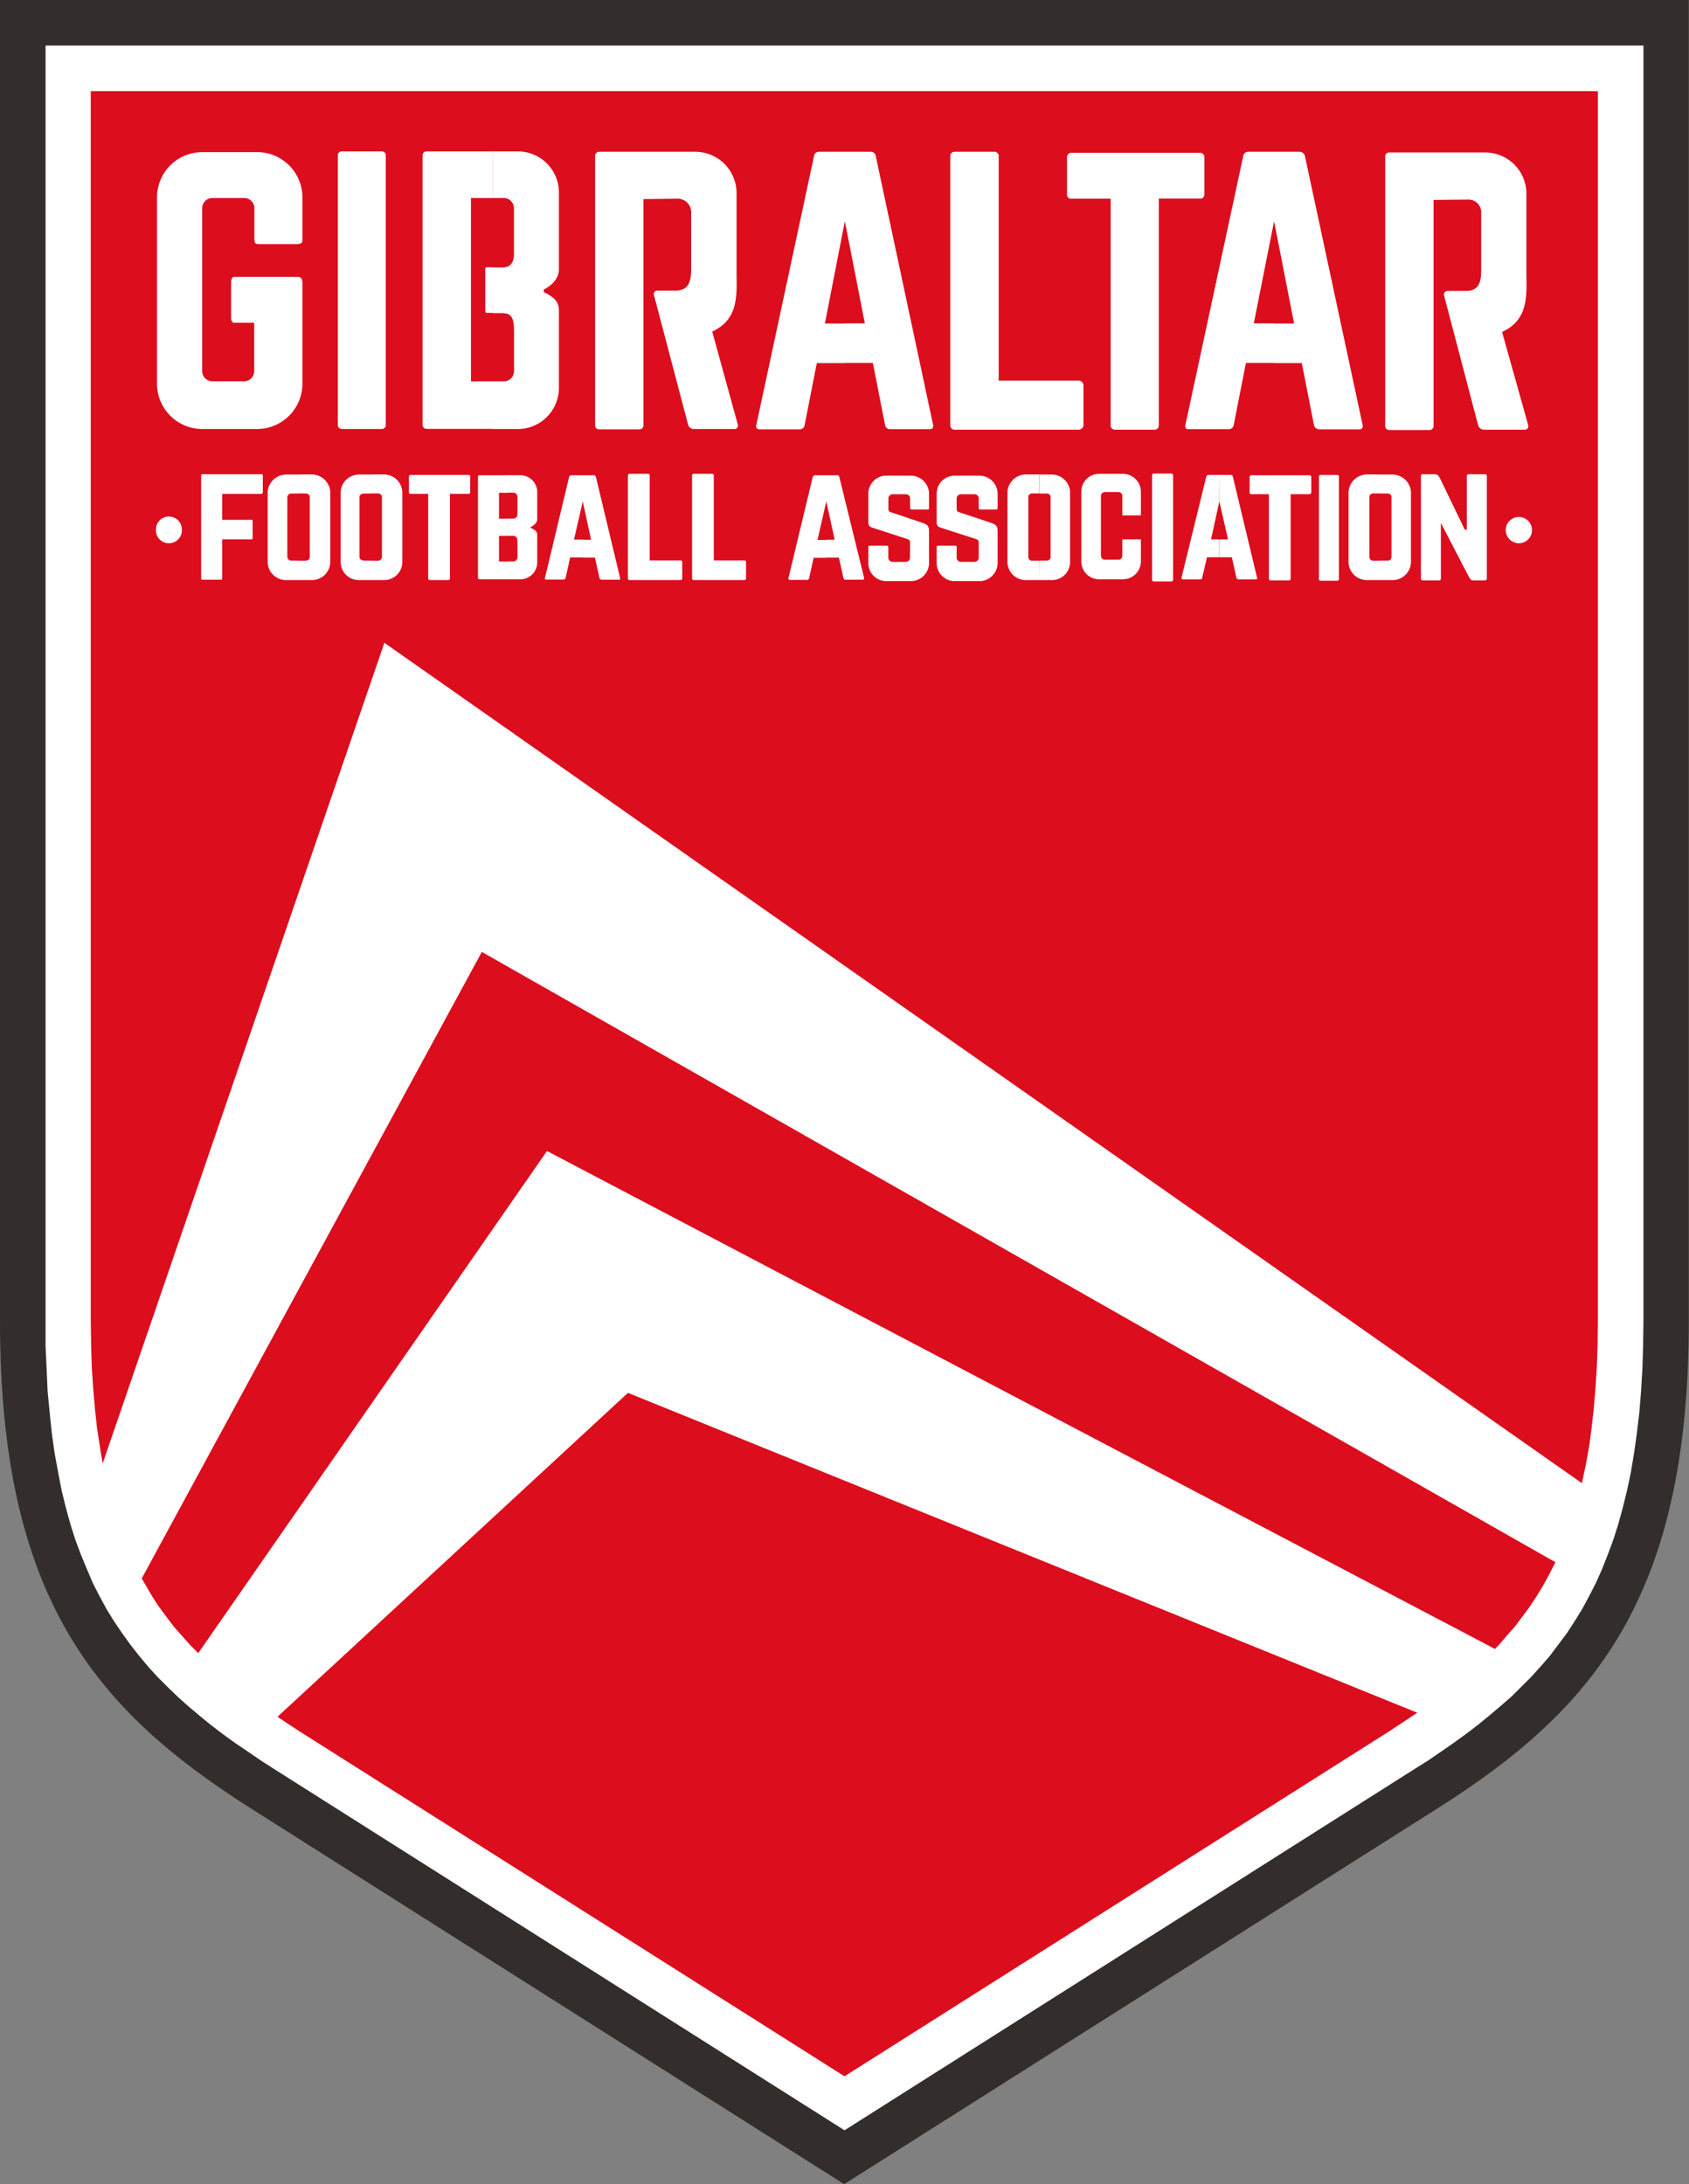
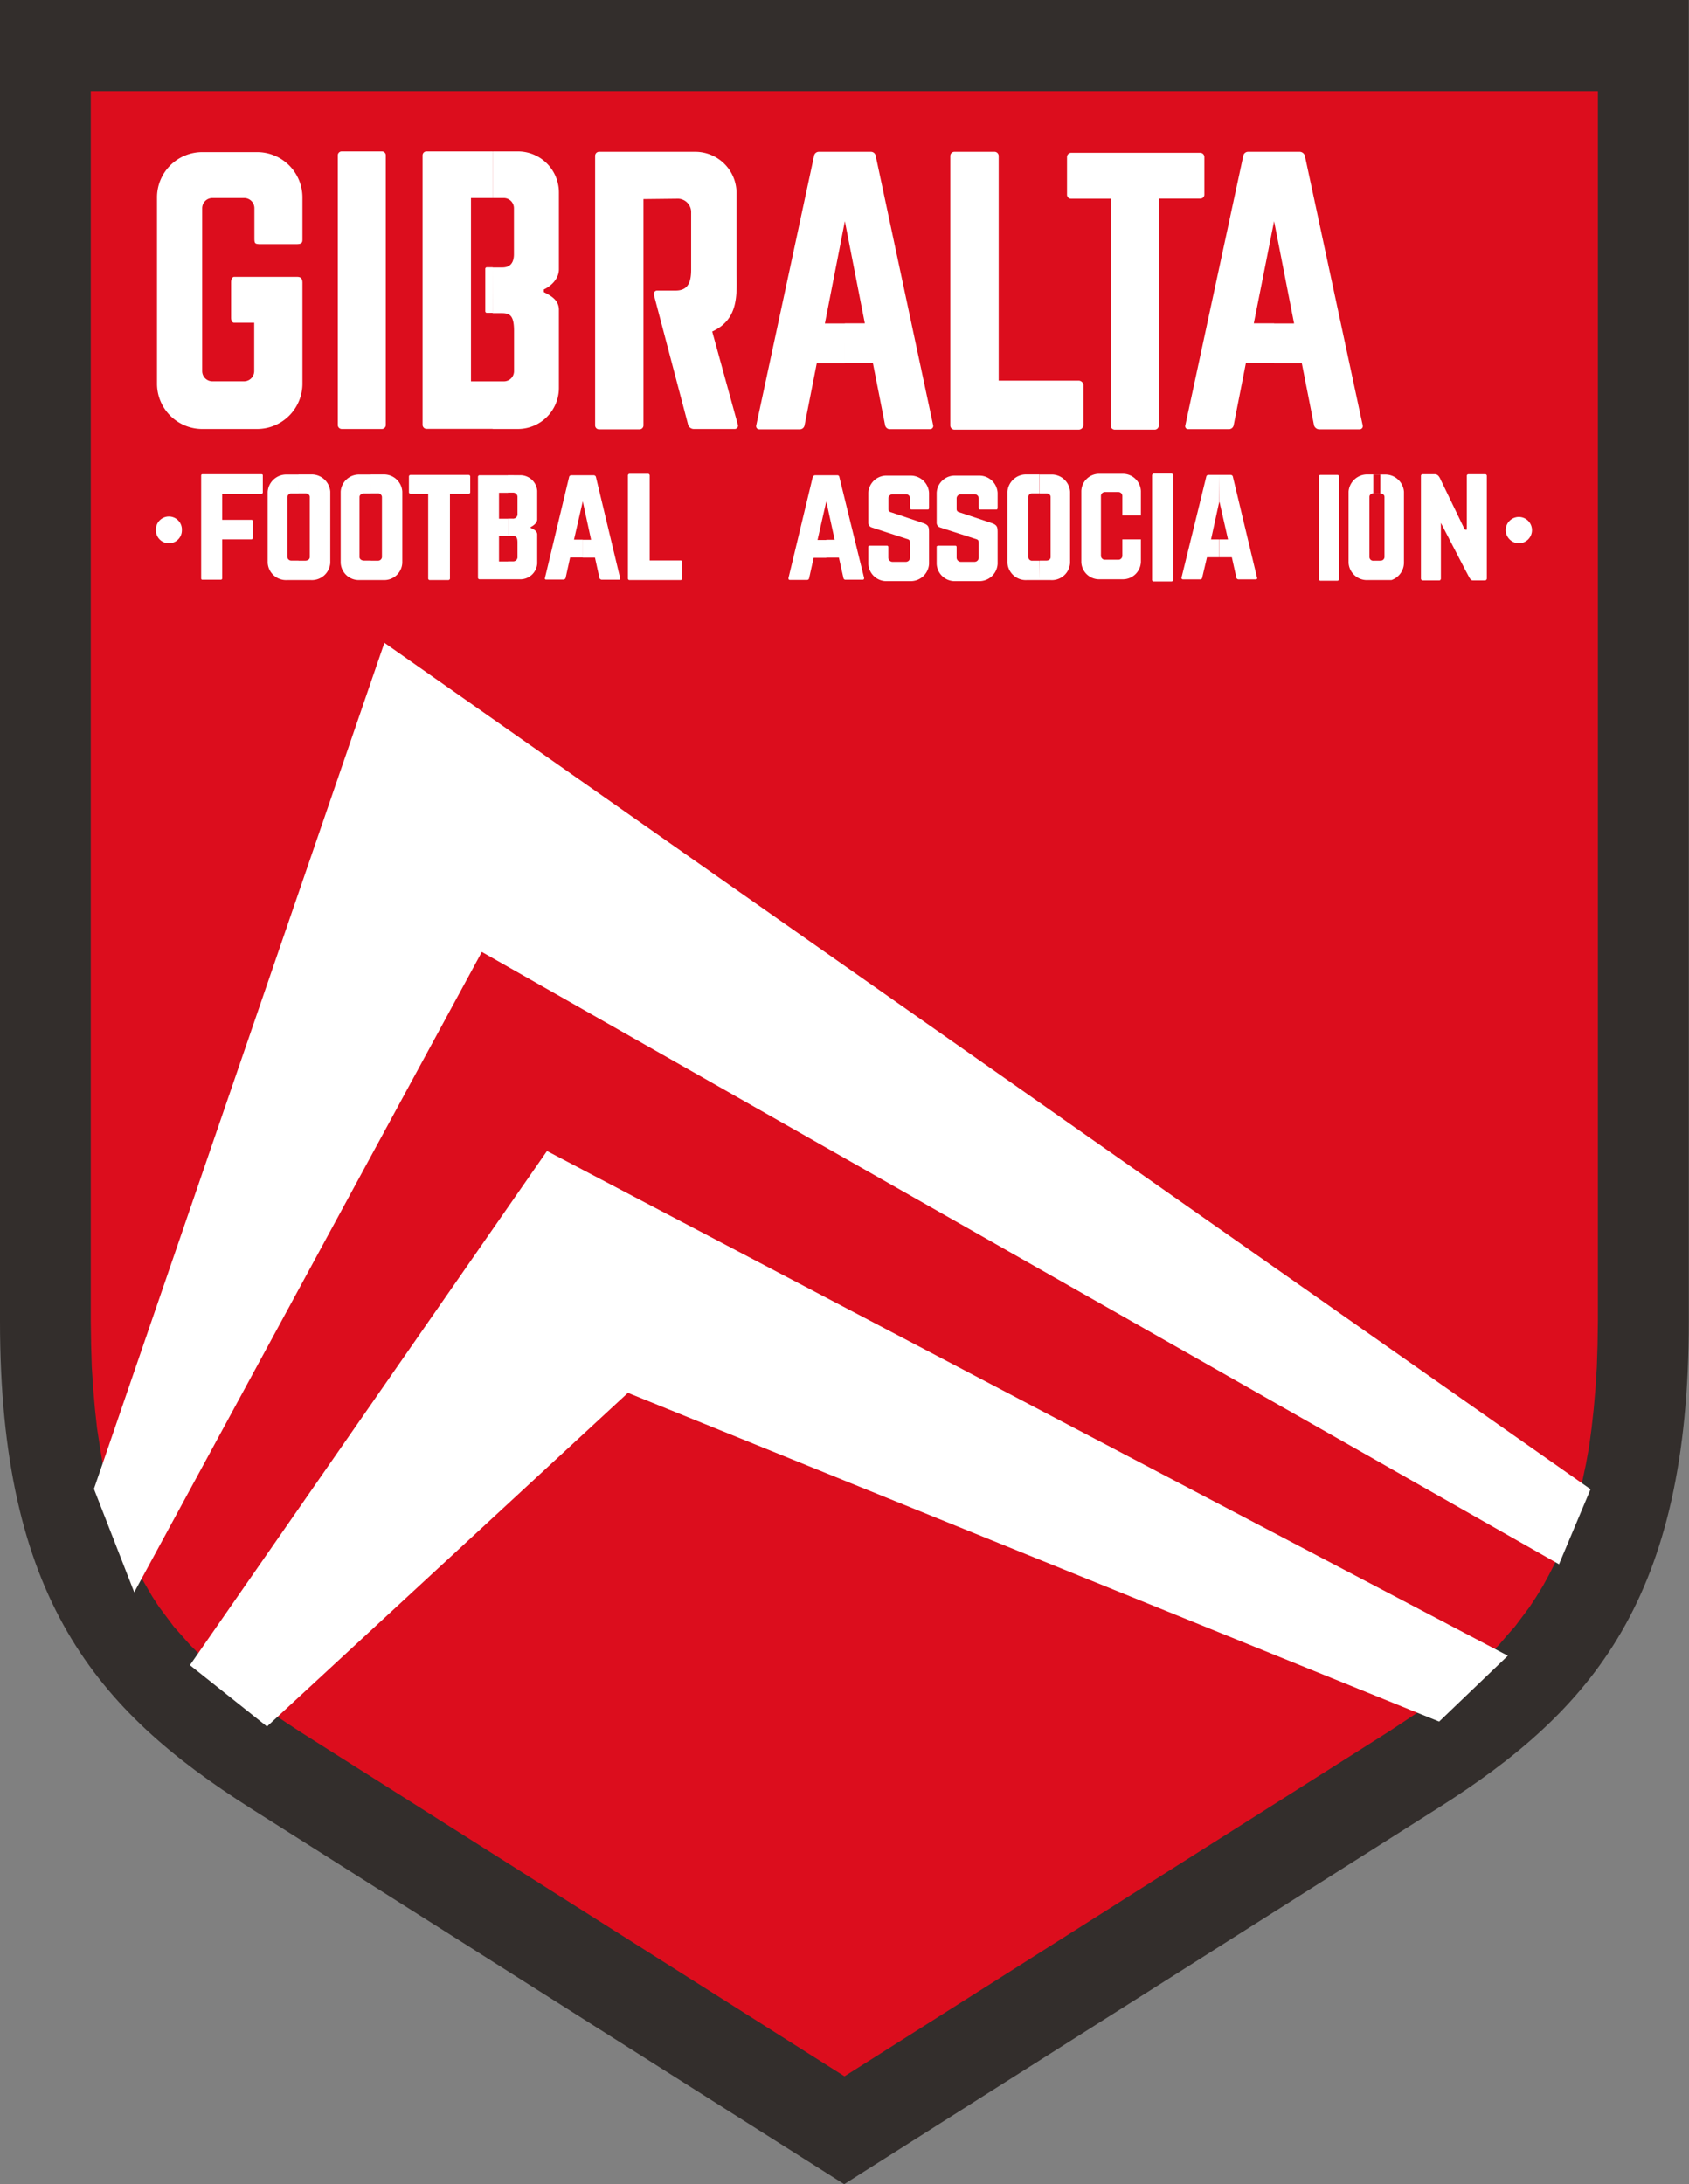
<svg xmlns="http://www.w3.org/2000/svg" viewBox="0 0 347.04 448.7" width="173.52" height="224.35">
  <rect x="0" y="0" width="347.04" height="448.7" fill="#808080" stroke="none" />
  <defs>
    <style>.cls-1{fill:#332e2c;}.cls-1,.cls-2,.cls-3{fill-rule:evenodd;}.cls-2{fill:#fff;}.cls-3{fill:#dc0d1d;}</style>
  </defs>
  <path class="cls-1" d="M0,0H347V271.44c0,56.88-19.73,79.85-51.55,100l-122,77.25-122-77.25C19.73,351.29,0,328.32,0,271.44Z" />
-   <polygon class="cls-2" points="9.36 9.36 337.68 9.36 337.68 271.44 337.61 276.48 337.46 281.3 337.18 285.91 336.82 290.3 336.31 294.55 335.74 298.58 335.09 302.47 334.3 306.22 333.43 309.74 332.5 313.13 331.49 316.3 330.34 319.39 329.18 322.34 327.89 325.22 326.52 327.89 325.08 330.55 323.57 333 321.98 335.45 320.26 337.75 318.53 340.06 316.66 342.22 314.71 344.38 312.7 346.39 310.61 348.48 308.38 350.42 306.07 352.37 303.7 354.31 301.25 356.18 298.66 358.06 296.06 359.86 293.33 361.73 290.45 363.53 173.52 437.62 56.52 363.53 53.71 361.73 50.98 359.86 48.31 358.06 45.72 356.18 43.27 354.31 40.9 352.37 38.59 350.42 36.43 348.48 34.27 346.39 32.26 344.38 30.31 342.22 28.51 340.06 26.71 337.75 25.06 335.45 23.4 333 21.89 330.55 20.45 327.89 19.08 325.22 17.86 322.34 16.63 319.39 15.48 316.3 14.47 313.13 13.54 309.74 12.67 306.22 11.95 302.47 11.23 298.58 10.66 294.55 10.22 290.3 9.79 285.91 9.58 281.3 9.36 276.48 9.36 271.44 9.36 9.36" />
  <polygon class="cls-3" points="18.65 18.72 328.32 18.72 328.32 271.37 328.25 276.26 328.1 280.87 327.82 285.26 327.46 289.44 327.02 293.4 326.52 297.14 325.87 300.74 325.15 304.13 324.43 307.37 323.57 310.39 322.63 313.34 321.62 316.08 320.54 318.67 319.46 321.19 318.24 323.57 317.02 325.8 315.65 328.03 314.28 330.12 312.77 332.14 311.26 334.15 309.6 336.02 307.94 337.97 306.14 339.77 304.2 341.57 302.26 343.37 300.17 345.17 297.94 346.9 295.63 348.7 293.26 350.42 290.74 352.15 288.14 353.88 285.41 355.68 173.52 426.53 61.56 355.68 58.82 353.88 56.23 352.15 53.71 350.42 51.34 348.7 49.03 346.9 46.87 345.17 44.78 343.37 42.77 341.57 40.9 339.77 39.1 337.97 37.37 336.02 35.71 334.15 34.2 332.14 32.69 330.12 31.32 328.03 30.02 325.8 28.73 323.57 27.58 321.19 26.42 318.67 25.34 316.08 24.34 313.34 23.47 310.39 22.61 307.37 21.82 304.13 21.1 300.74 20.52 297.14 19.94 293.4 19.51 289.44 19.15 285.26 18.86 280.87 18.72 276.26 18.65 271.37 18.65 18.72" />
  <polygon class="cls-2" points="19.3 305.86 27.58 327.1 99 195.55 320.33 321.34 326.81 305.93 78.98 132.05 19.3 305.86" />
  <polygon class="cls-2" points="39.02 342.07 54.86 354.67 129.02 286.13 295.7 353.66 309.82 340.13 112.39 236.45 39.02 342.07" />
  <path class="cls-2" d="M70.2,31.1h8.28a.8.8,0,0,1,.79.8V87.26a.82.82,0,0,1-.79.87H70.2a.82.82,0,0,1-.79-.87V31.9A.8.8,0,0,1,70.2,31.1Z" />
  <path class="cls-2" d="M237,97.27h3.68a.39.39,0,0,1,.36.36v21.46a.35.35,0,0,1-.36.36H237a.33.33,0,0,1-.28-.36V97.63C236.74,97.49,236.88,97.27,237,97.27Z" />
  <path class="cls-2" d="M271.3,97.56h3.52a.3.3,0,0,1,.29.29v21.09a.32.32,0,0,1-.29.36H271.3a.32.32,0,0,1-.29-.36V97.85A.3.3,0,0,1,271.3,97.56Z" />
  <path class="cls-2" d="M301.68,97.42h3.46a.34.34,0,0,1,.36.36v21.09a.39.39,0,0,1-.36.36h-2.52c-.51,0-.65-.5-1.44-1.94l-5.12-9.87v11.45c0,.15-.14.36-.28.36h-3.46a.38.38,0,0,1-.36-.36V97.78a.34.34,0,0,1,.36-.36h2.45c.72,0,1,.57,1.29,1.22l4.83,10c.07.21.43.21.5.14v-11A.33.33,0,0,1,301.68,97.42Z" />
  <path class="cls-2" d="M123.12,31.18h19.73a8.49,8.49,0,0,1,8.49,8.42V55.73c0,4.46.65,9.79-5,12.38l5.25,19.08a.68.68,0,0,1-.65.94h-8.42a1.23,1.23,0,0,1-1.15-.94l-7-26.57a.7.7,0,0,1,.72-.93h3.75c2.59,0,3.17-1.8,3.17-4.32V43.7a2.77,2.77,0,0,0-2.6-2.88l-7.2.08V87.41a.8.8,0,0,1-.79.79h-8.35a.8.8,0,0,1-.79-.79V32A.82.82,0,0,1,123.12,31.18Z" />
-   <path class="cls-2" d="M285.41,31.32h19.8a8.48,8.48,0,0,1,8.42,8.42V55.87c0,4.39.65,9.79-5,12.31L314,87.34a.71.71,0,0,1-.72.93h-8.42a1.29,1.29,0,0,1-1.15-.93l-7-26.64a.76.76,0,0,1,.72-.94h3.75c2.66,0,3.16-1.73,3.16-4.25V43.78A2.61,2.61,0,0,0,301.75,41l-7.2.07V87.48a.82.82,0,0,1-.79.86h-8.35a.82.82,0,0,1-.79-.86V32.11A.8.8,0,0,1,285.41,31.32Z" />
  <path class="cls-2" d="M178.92,31.18h-5.33V45.43l4.11,21h-4.11v8.13h5.76l2.52,12.82a1,1,0,0,0,.94.79h8.28a.65.65,0,0,0,.65-.79L179.93,32A1,1,0,0,0,178.92,31.18Zm-5.33,0h-5.33a1,1,0,0,0-1,.86L155.38,87.41a.64.64,0,0,0,.64.79h8.36a1,1,0,0,0,.93-.79l2.52-12.82h5.76V66.46h-4.1l4.1-21Z" />
  <path class="cls-2" d="M261.79,31.18h5.33a1.15,1.15,0,0,1,1,.86L280,87.41a.65.65,0,0,1-.65.79H271a1.16,1.16,0,0,1-1-.79l-2.52-12.82h-5.69V66.46h4.11l-4.11-21Zm-5.4,0h5.4V45.43l-4.17,21h4.17v8.13H256l-2.52,12.82a1,1,0,0,1-.93.79h-8.36a.61.61,0,0,1-.64-.79L255.46,32A1,1,0,0,1,256.39,31.18Z" />
  <path class="cls-2" d="M196.06,31.18h8.35a.86.86,0,0,1,.79.86V78.19h16.49a1,1,0,0,1,.93.94v8.21a1,1,0,0,1-.93.93H196.06a.86.86,0,0,1-.8-.86V32A.86.86,0,0,1,196.06,31.18Z" />
  <path class="cls-2" d="M61.34,119.16h2.52a3.78,3.78,0,0,0,4-3.53V101a3.83,3.83,0,0,0-4-3.53H61.34v3.89h1.37c.51,0,.94.28.94.72v12.38c0,.43-.43.72-.94.72H61.34Zm-2.3,0h2.3v-4H59.9a.81.81,0,0,1-.86-.72V102.1a.8.8,0,0,1,.86-.72h1.44V97.49H59a3.83,3.83,0,0,0-4,3.53v14.61A3.78,3.78,0,0,0,59,119.16Z" />
  <path class="cls-2" d="M76.18,119.16h2.59a3.72,3.72,0,0,0,3.89-3.53V101a3.76,3.76,0,0,0-3.89-3.53H76.18v3.89h1.44a.8.8,0,0,1,.86.72v12.38a.81.81,0,0,1-.86.72H76.18Zm-2.31,0h2.31v-4H74.81c-.51,0-.94-.29-.94-.72V102.1c0-.44.43-.72.94-.72h1.37V97.49H73.87A3.76,3.76,0,0,0,70,101v14.61A3.72,3.72,0,0,0,73.87,119.16Z" />
  <path class="cls-2" d="M215.86,119.16h-2.24v-4H215c.51,0,.87-.29.87-.72V102.1c0-.44-.36-.72-.87-.72h-1.37V97.49h2.24a3.78,3.78,0,0,1,4,3.53v14.61A3.74,3.74,0,0,1,215.86,119.16Zm-2.24,0H211a3.78,3.78,0,0,1-4-3.53V101a3.83,3.83,0,0,1,4-3.53h2.59v3.89h-1.44c-.5,0-.86.28-.86.72v12.38a.76.76,0,0,0,.86.72h1.44Z" />
-   <path class="cls-2" d="M285.91,119.16h-2.3v-4h1.44a.76.76,0,0,0,.86-.72V102.1c0-.44-.36-.72-.86-.72h-1.44V97.49h2.3a3.83,3.83,0,0,1,4,3.53v14.61A3.78,3.78,0,0,1,285.91,119.16Zm-2.3,0h-2.52a3.78,3.78,0,0,1-4-3.53V101a3.83,3.83,0,0,1,4-3.53h2.52v3.89h-1.37c-.5,0-.86.28-.86.72v12.38a.76.76,0,0,0,.86.72h1.37Z" />
+   <path class="cls-2" d="M285.91,119.16h-2.3v-4a.76.76,0,0,0,.86-.72V102.1c0-.44-.36-.72-.86-.72h-1.44V97.49h2.3a3.83,3.83,0,0,1,4,3.53v14.61A3.78,3.78,0,0,1,285.91,119.16Zm-2.3,0h-2.52a3.78,3.78,0,0,1-4-3.53V101a3.83,3.83,0,0,1,4-3.53h2.52v3.89h-1.37c-.5,0-.86.28-.86.72v12.38a.76.76,0,0,0,.86.72h1.37Z" />
  <path class="cls-2" d="M230.62,119H226a3.66,3.66,0,0,1-3.82-3.53V100.87A3.66,3.66,0,0,1,226,97.34h4.61a3.7,3.7,0,0,1,3.81,3.53v5h-3.81v-4a.82.82,0,0,0-.87-.79h-2.66a.82.82,0,0,0-.87.79v12.31a.82.82,0,0,0,.87.8h2.66a.82.82,0,0,0,.87-.8v-3.38h3.81v4.61A3.7,3.7,0,0,1,230.62,119Z" />
  <path class="cls-2" d="M41.54,88.13H52.85a9.32,9.32,0,0,0,9.29-9.29V58.1c0-1-.44-1.22-1.08-1.22h-13c-.29,0-.58.5-.58,1.08V65.3c0,.58.29,1,.58,1h4.17v9.94a2.09,2.09,0,0,1-2.09,2.09H43.63a2.1,2.1,0,0,1-2.09-2.09V42.77a2.1,2.1,0,0,1,2.09-2.09h6.55a2.09,2.09,0,0,1,2.09,2.09V49c0,1.08.22,1.08.94,1.15h7.7c1.15,0,1.23-.36,1.23-1V40.54a9.31,9.31,0,0,0-9.29-9.29H41.54a9.3,9.3,0,0,0-9.28,9.29v38.3A9.31,9.31,0,0,0,41.54,88.13Z" />
  <path class="cls-2" d="M220.1,31.39h26.57a.86.86,0,0,1,.79.87V40a.8.8,0,0,1-.79.79H238.1V87.41a.86.86,0,0,1-.79.86H229a.86.86,0,0,1-.79-.86V40.82H220.1a.82.82,0,0,1-.86-.79V32.26A.87.87,0,0,1,220.1,31.39Z" />
  <path class="cls-2" d="M84.38,97.56H96.26a.34.34,0,0,1,.36.36v3.17a.34.34,0,0,1-.36.36H92.45v17.42a.33.33,0,0,1-.36.29H88.34a.33.33,0,0,1-.36-.29V101.45h-3.6a.35.35,0,0,1-.36-.36V97.92A.34.34,0,0,1,84.38,97.56Z" />
-   <path class="cls-2" d="M257.11,97.63H269c.22,0,.43.15.43.29v3.24a.4.4,0,0,1-.43.36h-3.81v17.35a.34.34,0,0,1-.36.36h-3.75a.39.39,0,0,1-.36-.36V101.52h-3.6a.34.34,0,0,1-.36-.36V97.92A.34.34,0,0,1,257.11,97.63Z" />
  <path class="cls-2" d="M129.31,97.34h3.89a.34.34,0,0,1,.29.36v17.43h6.33a.32.32,0,0,1,.36.29v3.38a.34.34,0,0,1-.36.36H129.31a.31.31,0,0,1-.29-.29V97.7A.34.34,0,0,1,129.31,97.34Z" />
-   <path class="cls-2" d="M142.49,97.34h3.81a.34.34,0,0,1,.36.36v17.43h6.27a.33.33,0,0,1,.36.29v3.38a.34.34,0,0,1-.36.36H142.49a.3.3,0,0,1-.29-.29V97.7A.33.33,0,0,1,142.49,97.34Z" />
  <path class="cls-2" d="M106.42,31.1a8.44,8.44,0,0,1,8.42,8.43V55.3c0,2.23-2,3.67-3.1,4.17V60c1.52.79,3.1,1.65,3.1,3.67V79.7a8.44,8.44,0,0,1-8.42,8.43h-5.19V78.34h2.31a2.09,2.09,0,0,0,2.08-2.09V68c0-3.1-.79-3.67-2.52-3.67h-1.87V54.94h2c1.58,0,2.37-.94,2.37-2.74V42.77a2.09,2.09,0,0,0-2.08-2.09h-2.31V31.1Zm-5.19,57H87.62a.82.82,0,0,1-.79-.87V31.9a.8.8,0,0,1,.79-.8h13.61v9.58H96.77V78.34h4.46v9.79Zm0-33.19H100a.32.32,0,0,0-.29.36v8.64a.33.33,0,0,0,.29.36h1.22Z" />
  <path class="cls-2" d="M41.62,119.09h3.74a.27.27,0,0,0,.29-.29v-8H51.7c.14,0,.21-.15.21-.29V107a.19.19,0,0,0-.21-.21H45.65v-5.33h8.06a.31.31,0,0,0,.29-.29V97.63c0-.14-.14-.21-.29-.21H41.62a.26.26,0,0,0-.29.28v21.1A.26.26,0,0,0,41.62,119.09Z" />
  <path class="cls-2" d="M250.56,97.56h2.3a.49.49,0,0,1,.44.29l5,20.88c.07.14-.08.29-.29.29h-3.53a.48.48,0,0,1-.43-.29l-.94-4.25h-2.59v-3.67h1.8l-1.8-7.92Zm-2.23,0h2.23v5.33l-1.73,7.92h1.73v3.67H248l-1,4.25c0,.14-.21.29-.36.29h-3.6a.32.32,0,0,1-.29-.29l5.12-20.88C247.9,97.7,248.11,97.56,248.33,97.56Z" />
  <path class="cls-2" d="M169.78,97.63h2.3c.14,0,.36.15.36.29l5.11,20.81c0,.21-.07.36-.29.36h-3.52a.41.41,0,0,1-.44-.36l-.93-4.18h-2.59v-3.67h1.72L169.78,103Zm-2.31,0h2.31V103h0l-1.8,7.92h1.8v3.67h-2.6l-.93,4.18a.41.41,0,0,1-.43.36h-3.53c-.22,0-.29-.15-.29-.36l5-20.81A.61.61,0,0,1,167.47,97.63Z" />
  <path class="cls-2" d="M119.74,97.63H122a.5.5,0,0,1,.43.29l5,20.88c.07.14-.07.29-.22.29h-3.6a.61.61,0,0,1-.43-.29l-.93-4.25h-2.52v-3.67h1.72L119.74,103Zm-2.31,0h2.31V103h0l-1.8,7.85h1.8v3.67h-2.6l-.93,4.25a.5.5,0,0,1-.43.29h-3.6c-.15,0-.29-.15-.22-.29l5-20.88A.5.5,0,0,1,117.43,97.63Z" />
  <path class="cls-2" d="M187,119.38H182.3a3.71,3.71,0,0,1-3.88-3.53v-3.39c0-.36.07-.28.28-.36h3.53c.22,0,.29.08.29.36v2.16a.89.89,0,0,0,.94.8h2.66a.86.86,0,0,0,.86-.8v-3.16c0-.58-.28-.65-.79-.8l-7.05-2.3a1,1,0,0,1-.72-1v-6.12a3.71,3.71,0,0,1,3.88-3.53H187a3.77,3.77,0,0,1,3.89,3.53v3c0,.44-.14.44-.36.44h-3.17c-.36,0-.36-.22-.36-.36v-2a.86.86,0,0,0-.86-.79h-2.66a.89.89,0,0,0-.94.79v2.23c0,.29.07.58.65.72l6.41,2.16c1.29.44,1.29.87,1.29,2.16v6.27A3.77,3.77,0,0,1,187,119.38Z" />
  <path class="cls-2" d="M201.1,119.38h-4.76a3.71,3.71,0,0,1-3.88-3.53v-3.39c0-.36.07-.28.28-.36h3.53c.22,0,.29.08.29.36v2.16a.89.89,0,0,0,.94.8h2.73a.87.87,0,0,0,.87-.8v-3.16c0-.58-.29-.65-.8-.8l-7.12-2.3a1,1,0,0,1-.72-1v-6.12a3.71,3.71,0,0,1,3.88-3.53h4.76a3.76,3.76,0,0,1,3.88,3.53v3c0,.44-.14.44-.36.44h-3.16c-.36,0-.36-.22-.36-.36v-2a.87.87,0,0,0-.87-.79H197.5a.89.89,0,0,0-.94.79v2.23c0,.29.07.58.65.72l6.48,2.16c1.29.44,1.29.87,1.29,2.16v6.27A3.76,3.76,0,0,1,201.1,119.38Z" />
  <path class="cls-2" d="M106.7,97.63a3.48,3.48,0,0,1,3.68,3.17v5.9c0,.8-.94,1.37-1.37,1.59v.14c.65.29,1.37.65,1.37,1.37v6A3.48,3.48,0,0,1,106.7,119h-2.3v-3.68h1a.88.88,0,0,0,.93-.79v-3.09c0-1.16-.36-1.37-1.08-1.37h-.86v-3.53h.94a.91.91,0,0,0,1-1V102a.88.88,0,0,0-.93-.79h-1v-3.6ZM104.4,119H98.57a.33.33,0,0,1-.36-.29V97.92a.33.33,0,0,1,.36-.29h5.83v3.6h-1.87v5.33h1.87v3.53h-1.87v5.25h1.87Z" />
  <path class="cls-2" d="M312.05,111.6a2.7,2.7,0,1,0-2.67-2.74A2.73,2.73,0,0,0,312.05,111.6Z" />
  <path class="cls-2" d="M34.7,111.6a2.65,2.65,0,0,0,2.67-2.66,2.67,2.67,0,1,0-5.33,0A2.65,2.65,0,0,0,34.7,111.6Z" />
</svg>